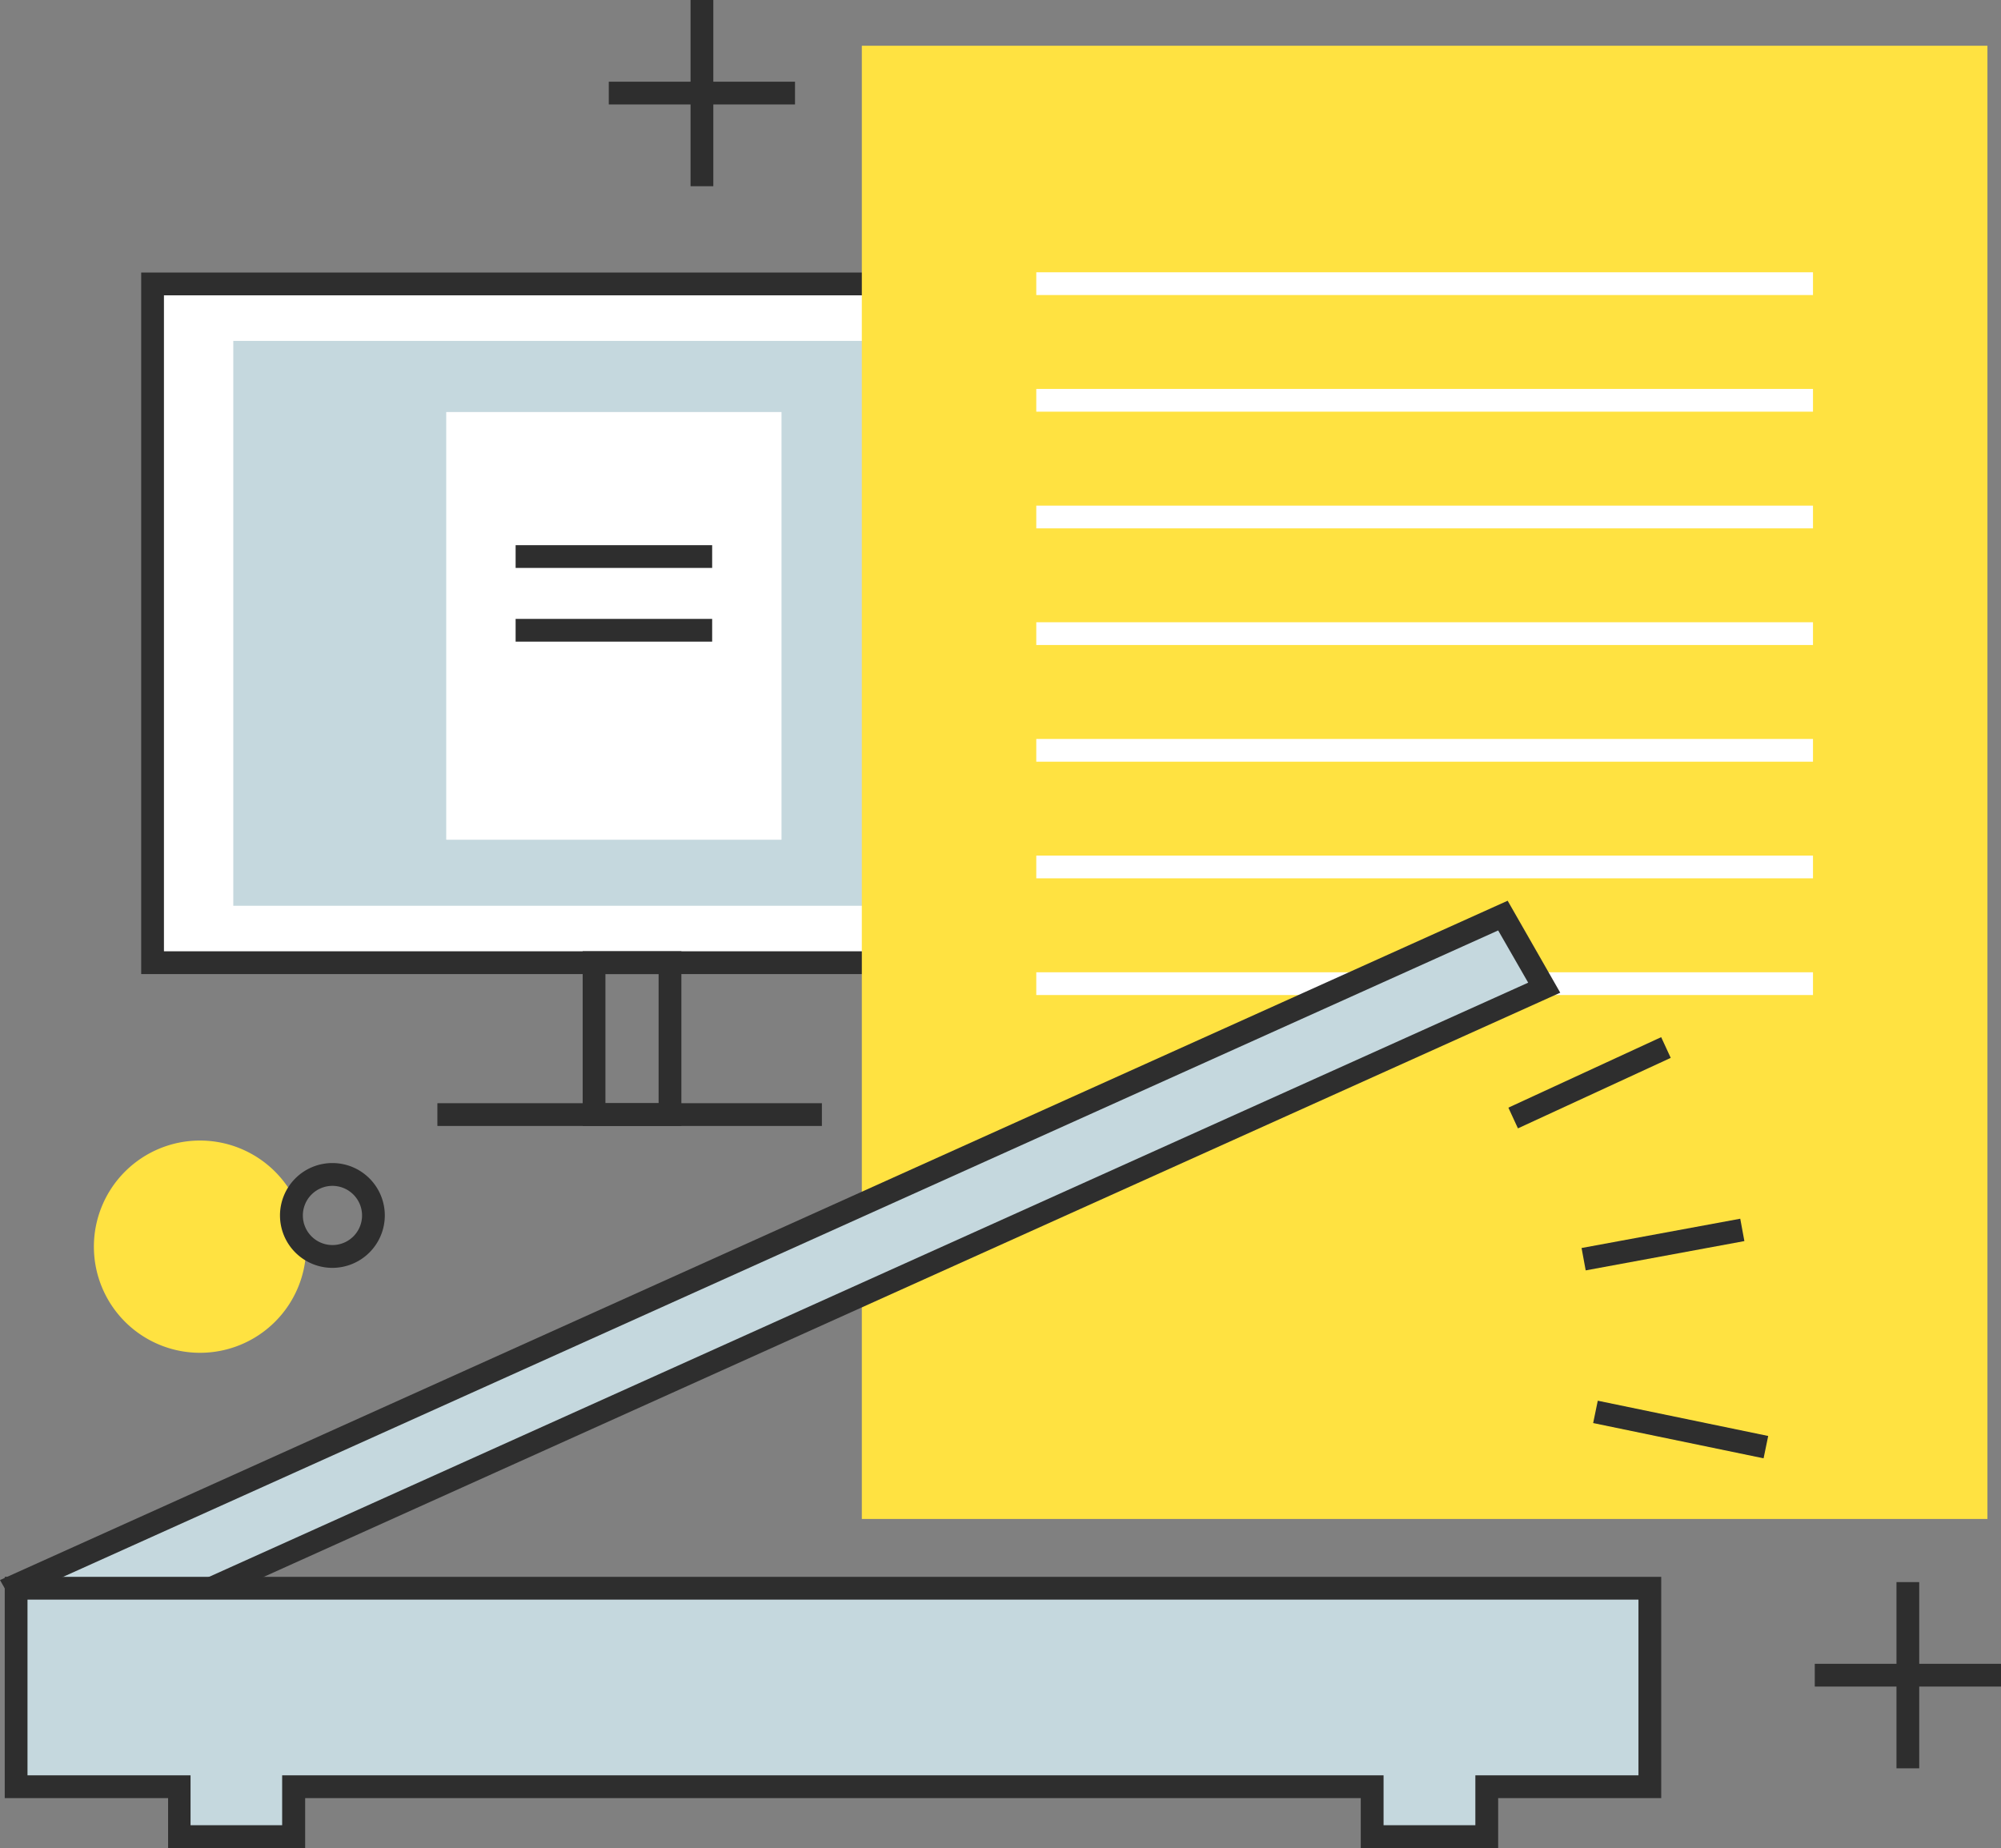
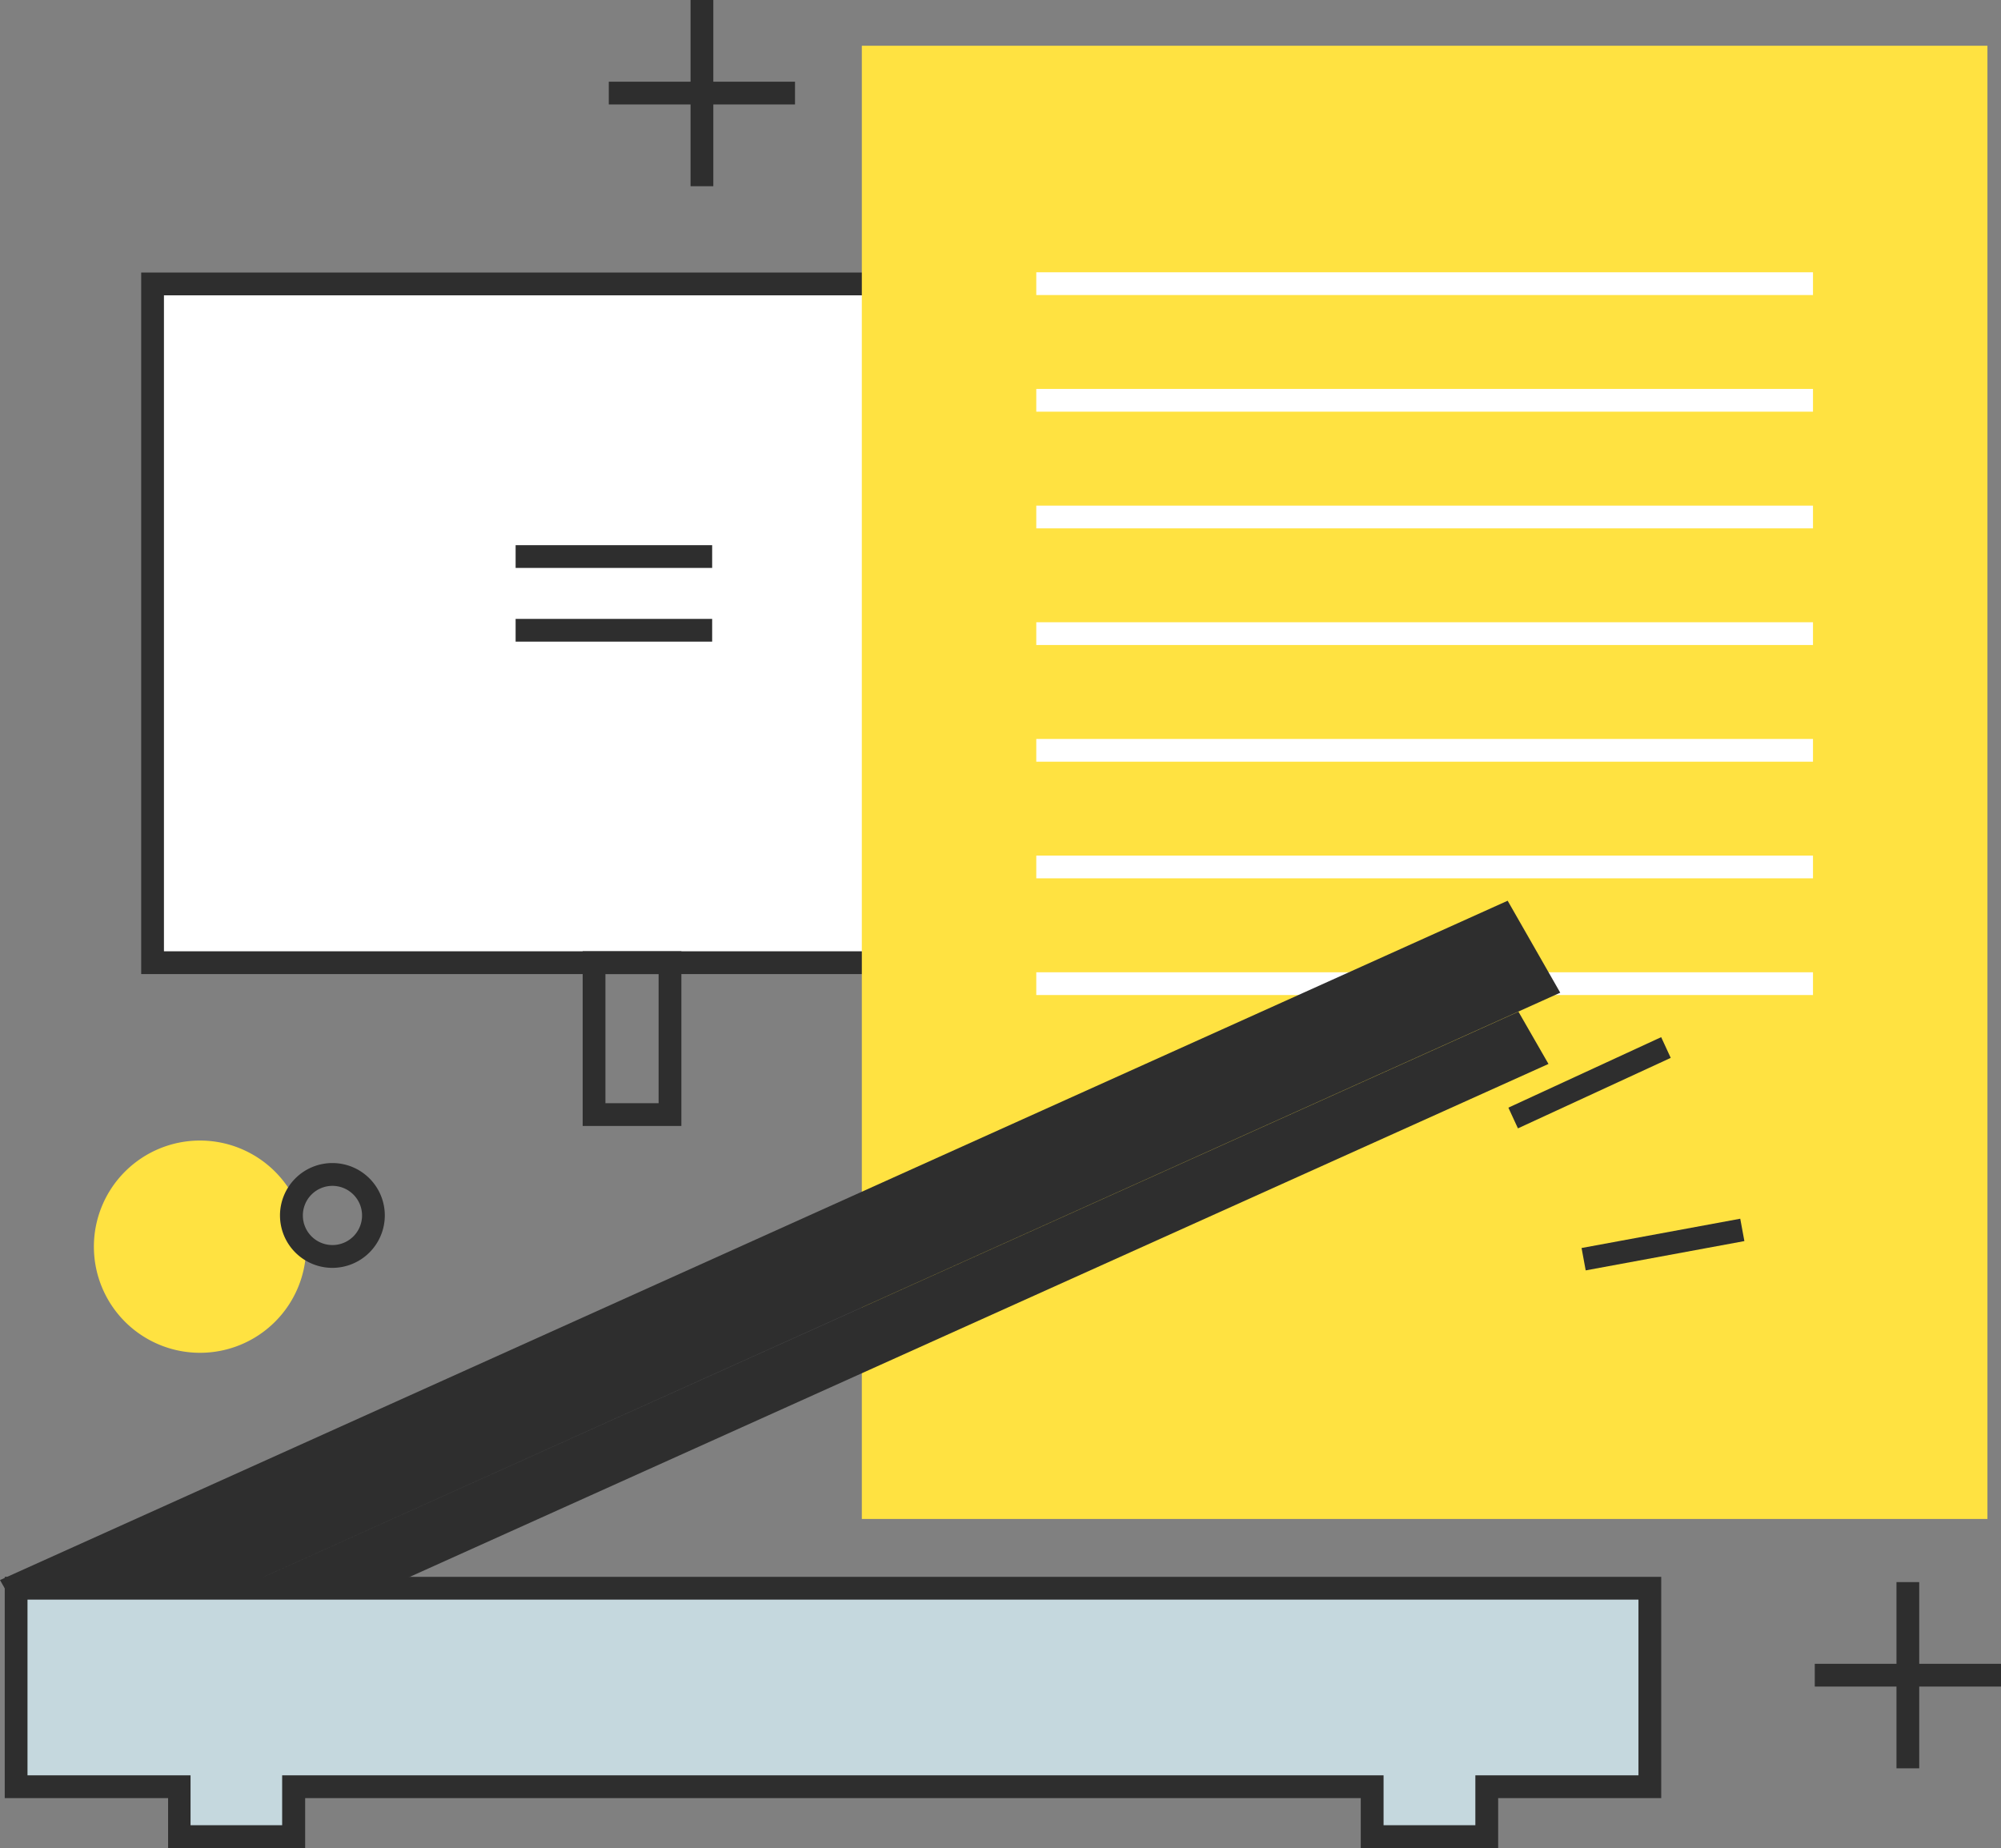
<svg xmlns="http://www.w3.org/2000/svg" id="Layer_4" data-name="Layer 4" viewBox="0 0 333.32 307.86">
  <rect x="0" y="0" width="333.32" height="307.86" fill="#808080" stroke="none" />
  <title>singlesource-illustration-icons-</title>
  <rect x="25.42" y="47.3" width="162.89" height="113.07" style="fill:#fff" />
  <path d="M190.2,162.27H23.52V45.4H190.2Zm-162.89-3.8h159.1V49.2H27.31Z" style="fill:#2e2e2e" />
  <path d="M113.5,187.57H97.06v-29.1H113.5Zm-12.65-3.79h8.86V162.27h-8.86Z" style="fill:#2e2e2e" />
-   <rect x="72.86" y="183.78" width="64.05" height="3.79" style="fill:#2e2e2e" />
-   <rect x="38.86" y="56.79" width="136" height="94.1" style="fill:#c5d8de" />
  <rect x="74.33" y="68.64" width="55.85" height="71.25" style="fill:#fff" />
  <rect x="85.89" y="90.82" width="32.74" height="3.79" style="fill:#2e2e2e" />
  <rect x="85.89" y="103.1" width="32.74" height="3.79" style="fill:#2e2e2e" />
  <rect x="143.56" y="7.62" width="187.5" height="245.42" style="fill:#ffe241" />
  <rect x="172.62" y="45.36" width="129.38" height="3.79" style="fill:#fff" />
  <rect x="172.62" y="64.79" width="129.38" height="3.79" style="fill:#fff" />
  <rect x="172.62" y="84.23" width="129.38" height="3.79" style="fill:#fff" />
  <rect x="172.62" y="103.66" width="129.38" height="3.79" style="fill:#fff" />
  <rect x="172.62" y="123.1" width="129.38" height="3.79" style="fill:#fff" />
  <rect x="172.62" y="142.53" width="129.38" height="3.79" style="fill:#fff" />
  <rect x="172.62" y="161.97" width="129.38" height="3.79" style="fill:#fff" />
  <polygon points="257.21 164.5 9.55 276.1 2.68 264.09 250.35 152.49 257.21 164.5" style="fill:#c5d8de" />
-   <path d="M8.75,278.54,0,263.22,251.14,150.05l8.76,15.32ZM5.37,265l5,8.7,244.19-110-5-8.7Z" style="fill:#2e2e2e" />
+   <path d="M8.75,278.54,0,263.22,251.14,150.05l8.76,15.32Zl5,8.7,244.19-110-5-8.7Z" style="fill:#2e2e2e" />
  <polygon points="274.82 264.58 2.68 264.58 2.68 297.64 29.85 297.64 29.85 305.96 48.94 305.96 48.94 297.64 228.57 297.64 228.57 305.96 247.66 305.96 247.66 297.64 274.82 297.64 274.82 264.58" style="fill:#c5d8de" />
  <path d="M249.56,307.86H226.67v-8.32H50.83v8.32H28v-8.32H.79V262.68H276.72v36.86H249.56Zm-19.09-3.8h15.29v-8.31h27.17V266.48H4.58v29.27H31.74v8.31H47v-8.31H230.47Z" style="fill:#2e2e2e" />
  <rect x="250.77" y="178.49" width="28.03" height="3.8" transform="translate(-51.22 127.52) rotate(-24.77)" style="fill:#2e2e2e" />
  <rect x="263.58" y="205.41" width="26.88" height="3.79" transform="translate(-33.04 53.76) rotate(-10.46)" style="fill:#2e2e2e" />
-   <rect x="278.07" y="223.65" width="3.8" height="28.99" transform="translate(-9.97 464.05) rotate(-78.31)" style="fill:#2e2e2e" />
  <rect x="302.3" y="277.17" width="31.02" height="3.79" style="fill:#2e2e2e" />
  <rect x="315.91" y="263.56" width="3.79" height="31.02" style="fill:#2e2e2e" />
  <rect x="101.41" y="13.61" width="31.02" height="3.79" style="fill:#2e2e2e" />
  <rect x="115.03" width="3.79" height="31.02" style="fill:#2e2e2e" />
  <path d="M51,207.7A17.68,17.68,0,1,1,33.28,190,17.69,17.69,0,0,1,51,207.7Z" style="fill:#ffe241" />
  <path d="M55.38,211.21a8.73,8.73,0,1,1,8.72-8.73A8.74,8.74,0,0,1,55.38,211.21Zm0-13.66a4.93,4.93,0,1,0,4.93,4.93A4.94,4.94,0,0,0,55.38,197.55Z" style="fill:#2e2e2e" />
</svg>